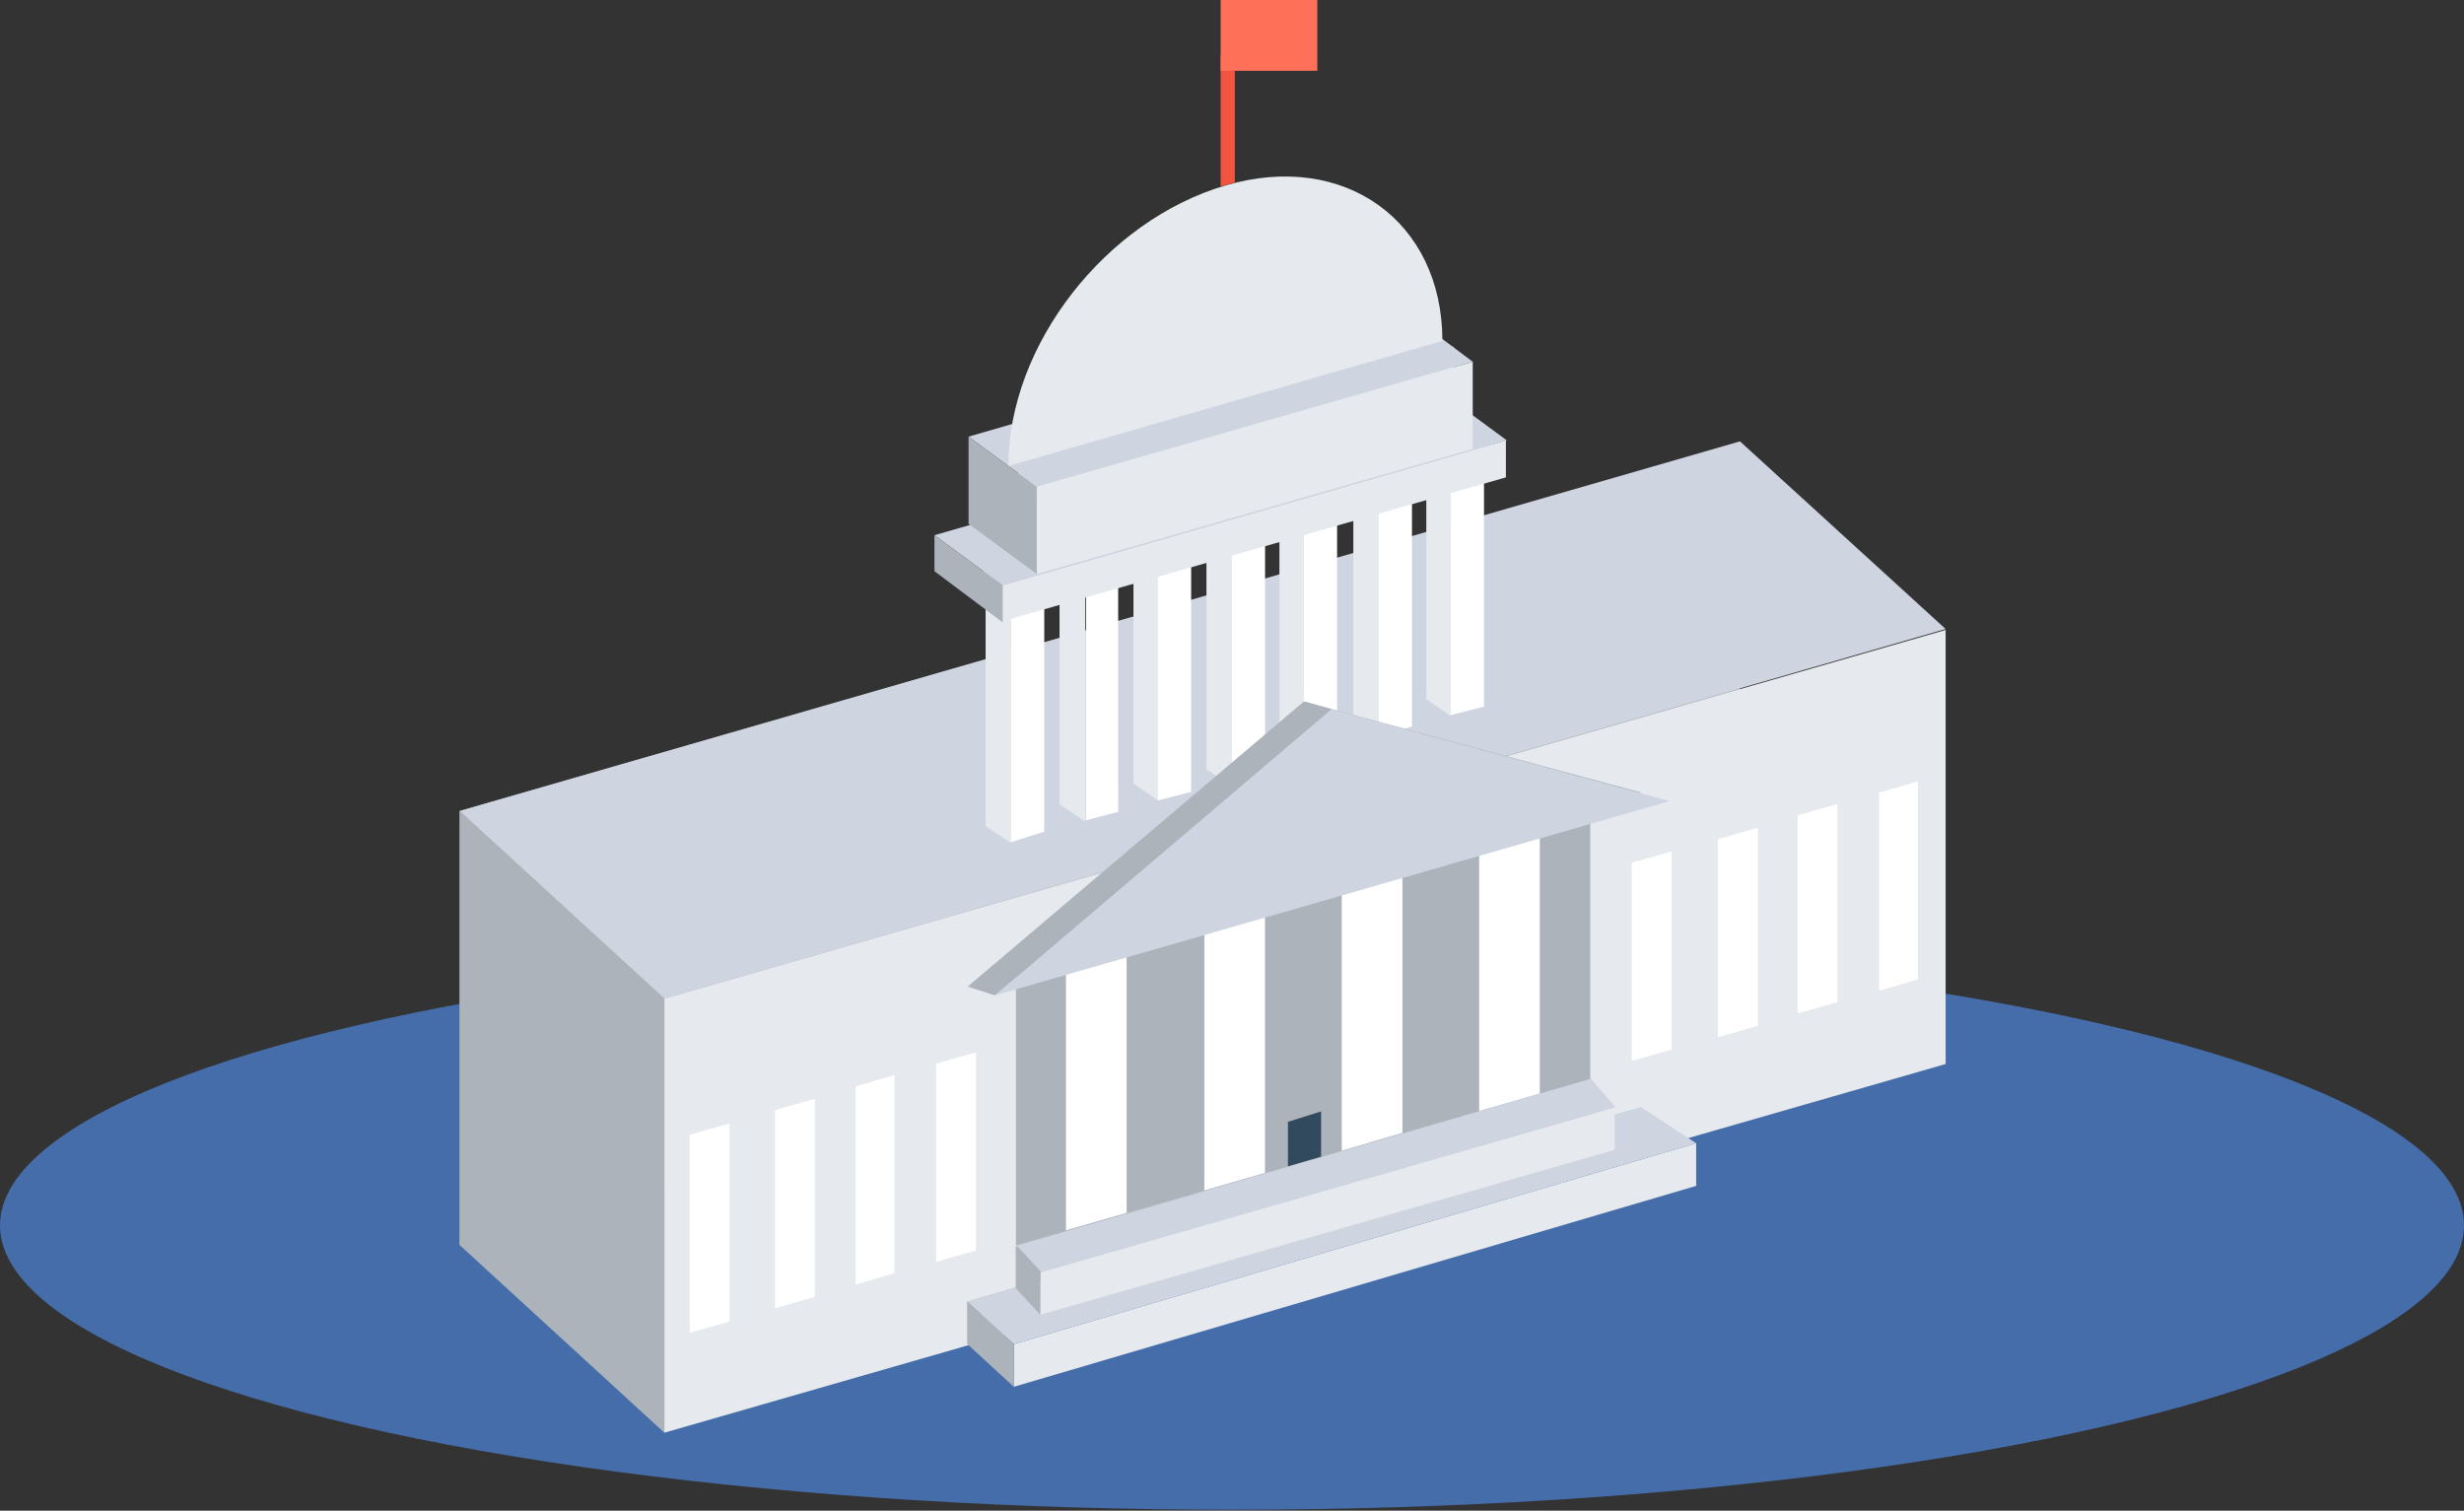
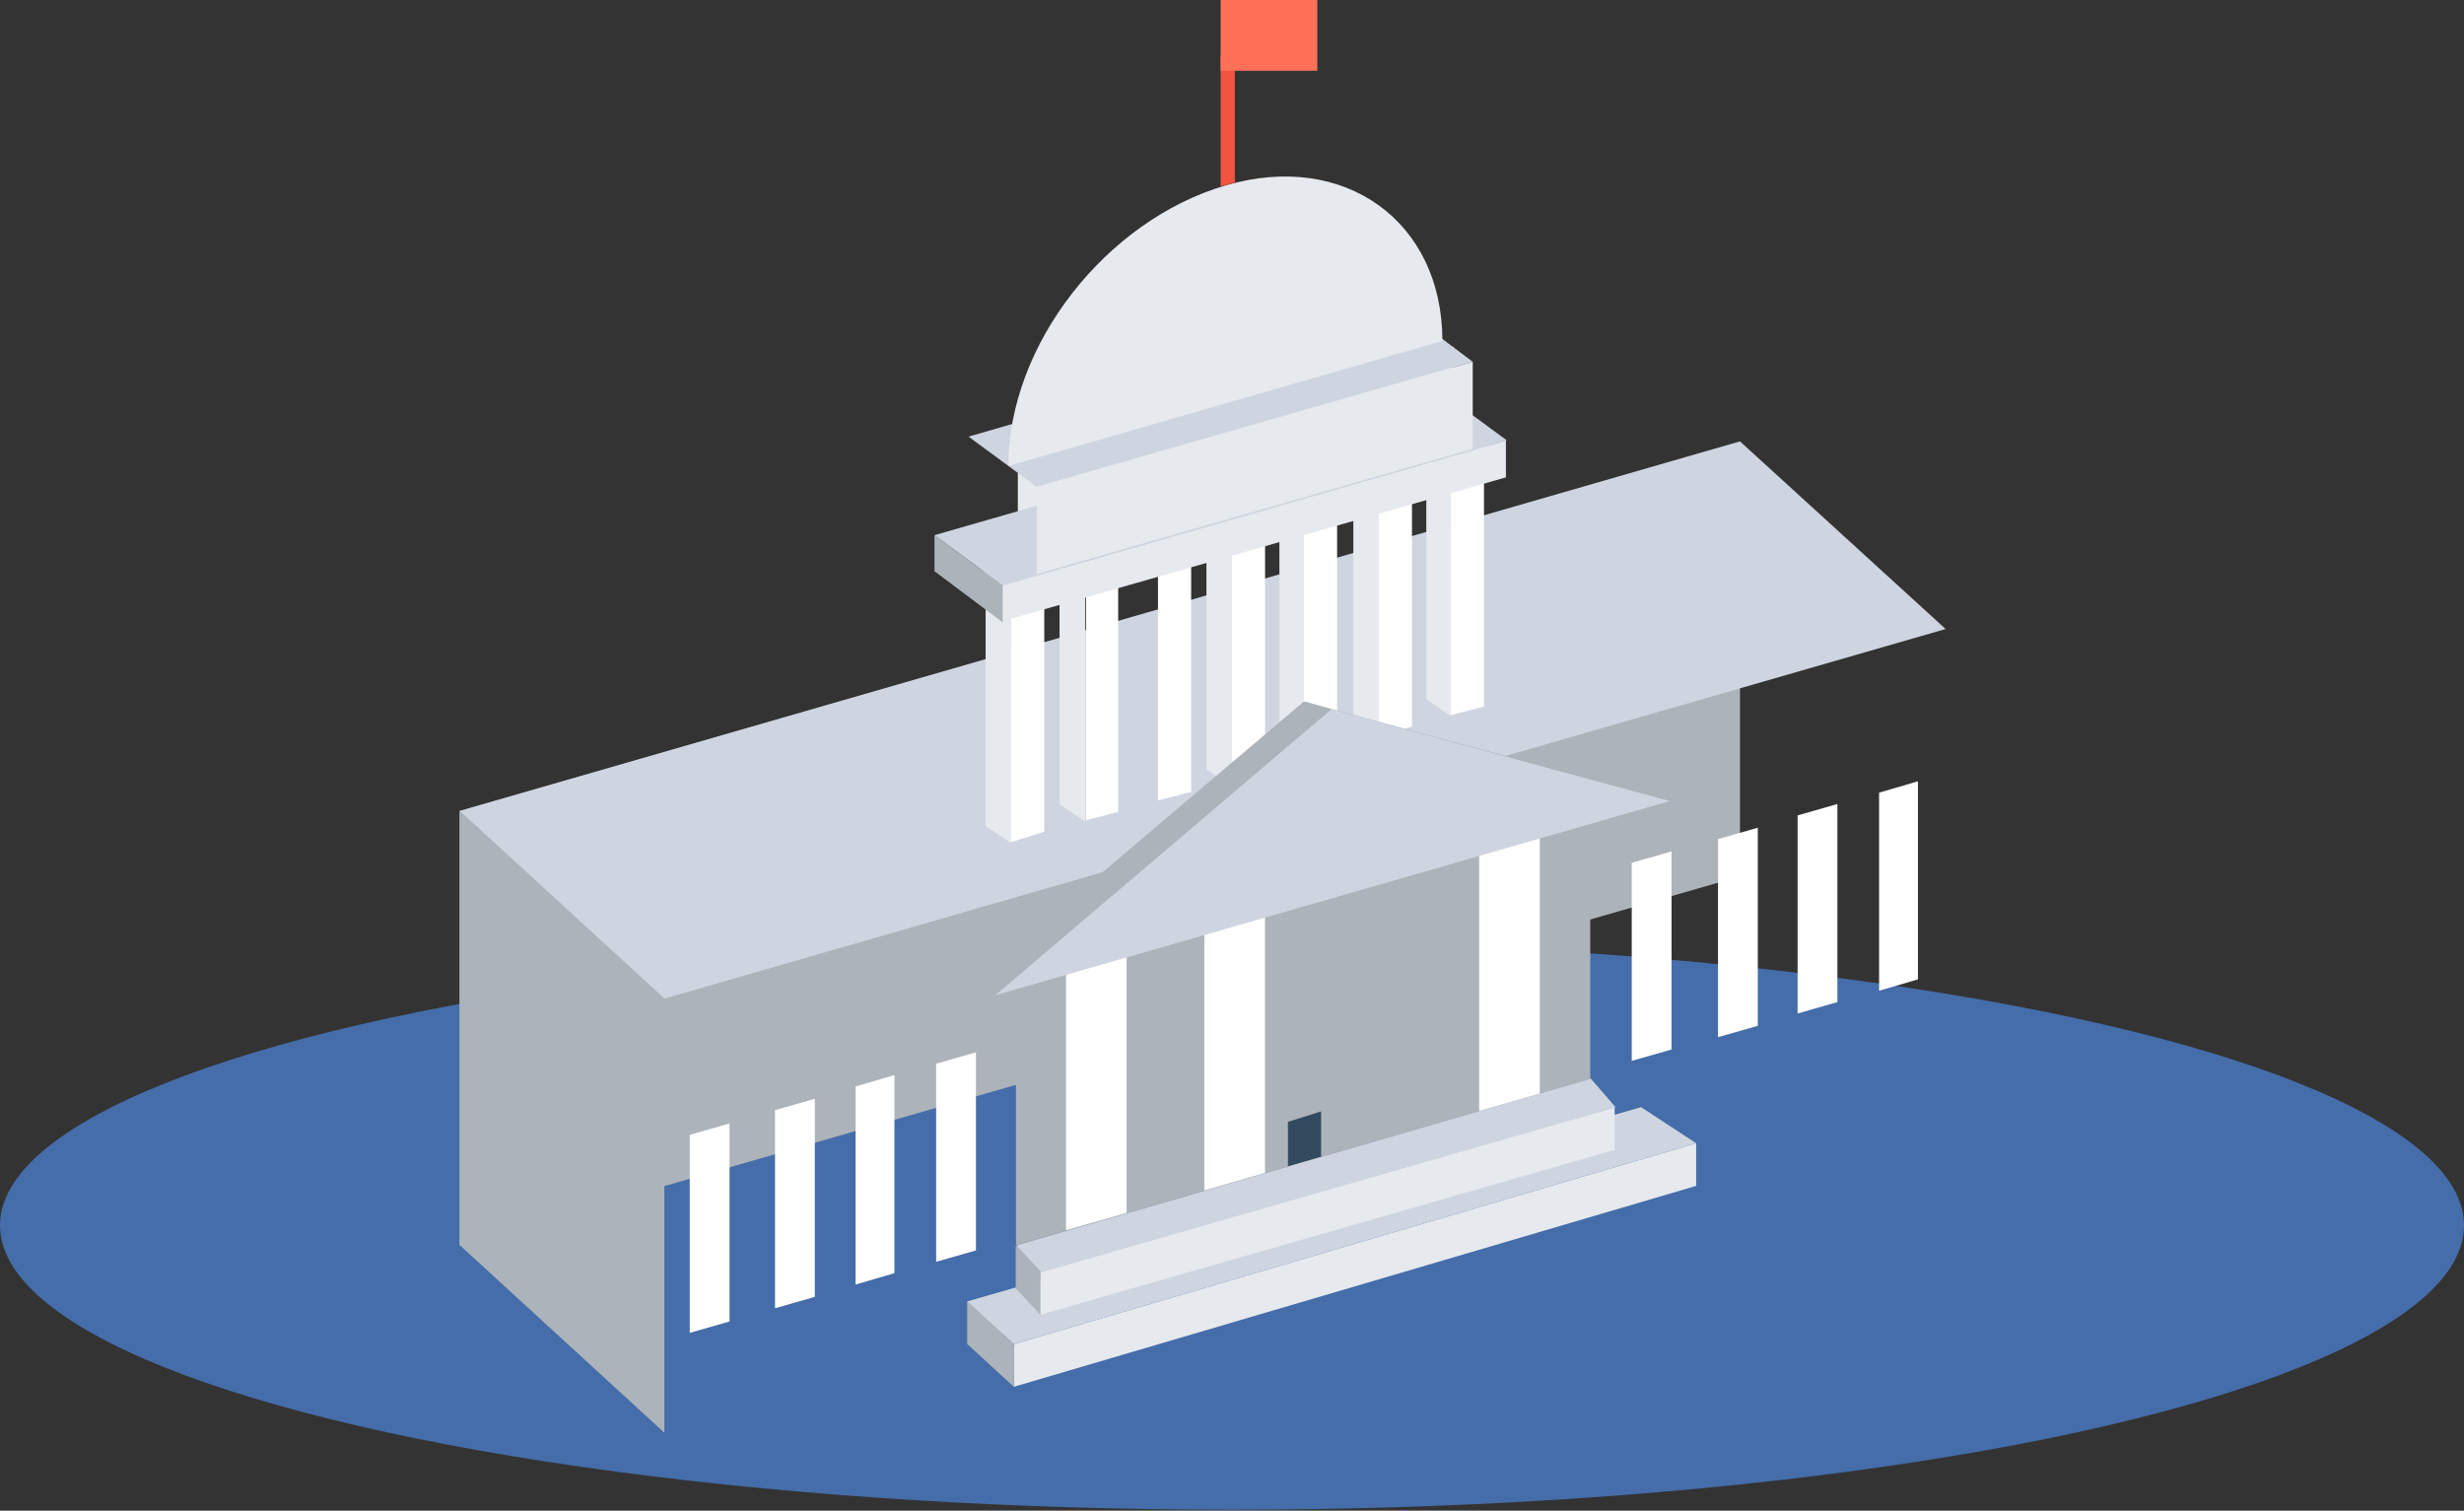
<svg xmlns="http://www.w3.org/2000/svg" version="1.1" id="Layer_1" x="0px" y="0px" viewBox="-4429.1 3251.9 260 159.4" style="enable-background:new -4429.1 3251.9 260 159.4;" xml:space="preserve">
  <rect x="-4429.1" y="3251.9" width="260" height="159.4" fill="#333333" stroke="none" />
  <style type="text/css">
	.st0{fill:#456daa;}
	.st1{fill:#ACB3BA;}
	.st2{fill:#E6E9EE;}
	.st3{fill:#CED5E0;}
	.st4{fill:#FFFFFF;}
	.st5{fill:#324A5E;}
	.st6{fill:#F1543F;}
	.st7{fill:#FF7058;}
</style>
  <ellipse id="Ellipse_4234" class="st0" cx="-4299.1" cy="3381.2" rx="130" ry="30" />
  <g id="Group_60333" transform="translate(-4138.598 3000.27)">
    <path id="Path_59116" class="st1" d="M-242,337.2l135.1-38.9v45.8L-242,383V337.2z" />
-     <path id="Path_59117" class="st2" d="M-220.4,357l135.2-38.9v45.8l-135.2,38.9V357z" />
    <path id="Path_59118" class="st2" d="M-183.1,301.5l46-13.3v9.4l-46,13.2V301.5z" />
    <path id="Path_59119" class="st1" d="M-186.8,311.9l53.2-15.3v3.9l-53.2,15.2V311.9z" />
    <path id="Path_59120" class="st1" d="M-183.3,354.2l60.6-17.5v28.8l-60.6,17.5V354.2z" />
    <path id="Path_59121" class="st3" d="M-85.2,318l-21.7-19.8l-135.1,39l21.6,19.8L-85.2,318z" />
    <path id="Path_59122" class="st2" d="M-186.5,338.8l2.7,1.8v-25.2l-2.7-1.8V338.8z" />
    <path id="Path_59123" class="st2" d="M-178.7,336.5l2.7,1.8v-25.1l-2.7-1.9V336.5z" />
-     <path id="Path_59124" class="st2" d="M-170.9,334.3l2.6,1.8v-25.3l-2.6-1.8V334.3z" />
    <path id="Path_59125" class="st2" d="M-140,325.4l2.6,1.8v-25.1l-2.6-1.8V325.4z" />
    <path id="Path_59126" class="st2" d="M-147.7,327.5l2.7,1.9v-25.2l-2.7-1.8V327.5z" />
    <path id="Path_59127" class="st2" d="M-155.5,329.7l2.6,1.8v-25.2l-2.6-1.8V329.7z" />
    <path id="Path_59128" class="st2" d="M-163.2,332.8l2.7,1.8v-25.1l-2.7-1.9V332.8z" />
    <g id="Group_60330" transform="translate(58.188 50.185)">
      <path id="Path_59129" class="st4" d="M-242,265.9l3.5-1.1v24.4l-3.5,1.1V265.9z" />
      <path id="Path_59130" class="st4" d="M-195.6,252.5l3.5-0.9V276l-3.5,0.9V252.5z" />
      <path id="Path_59131" class="st4" d="M-203.2,254.8l3.5-1.1v24.4l-3.5,1.1V254.8z" />
      <path id="Path_59132" class="st4" d="M-211.1,257l3.5-0.9v24.4l-3.5,0.9V257z" />
      <path id="Path_59133" class="st4" d="M-218.7,259.2l3.5-0.9v24.4l-3.5,0.9V259.2z" />
      <path id="Path_59134" class="st4" d="M-226.5,261.5l3.5-0.9V285l-3.5,0.9V261.5z" />
      <path id="Path_59135" class="st4" d="M-234.1,263.6l3.4-0.9v24.4l-3.4,0.9V263.6z" />
    </g>
    <path id="Path_59136" class="st2" d="M-184.8,313.4l53.2-15.3v3.9l-53.2,15.2V313.4z" />
    <path id="Path_59137" class="st3" d="M-188.3,297.7l7.2,5.3l46-13.2l-7.2-5.4L-188.3,297.7z" />
    <path id="Path_59138" class="st3" d="M-191.9,308.1l53.2-15.3l7.2,5.3l-53.2,15.3L-191.9,308.1z" />
    <g id="Group_60331" transform="translate(24.279 82.467)">
      <path id="Path_59139" class="st4" d="M-202.3,270.3l6.4-1.9v28.8l-6.4,1.8V270.3z" />
      <path id="Path_59140" class="st4" d="M-187.7,266.1l6.4-1.9V293l-6.4,1.9V266.1z" />
-       <path id="Path_59141" class="st4" d="M-173.2,261.9l6.4-1.8v28.6l-6.4,1.9V261.9z" />
      <path id="Path_59142" class="st4" d="M-158.7,257.7l6.4-1.8v28.8l-6.4,1.8V257.7z" />
      <path id="Path_59143" class="st4" d="M-242,288.9l4.2-1.2v20.9l-4.2,1.2V288.9z" />
      <path id="Path_59144" class="st4" d="M-233,286.3l4.2-1.2V306l-4.2,1.2V286.3z" />
      <path id="Path_59145" class="st4" d="M-224.5,283.8l4.1-1.2v20.9l-4.1,1.2V283.8z" />
      <path id="Path_59146" class="st4" d="M-216,281.4l4.2-1.2v20.9l-4.2,1.2V281.4z" />
      <path id="Path_59147" class="st4" d="M-142.6,260.2l4.2-1.2v20.9l-4.2,1.2V260.2z" />
      <path id="Path_59148" class="st4" d="M-133.5,257.7l4.2-1.2v20.9l-4.2,1.2V257.7z" />
      <path id="Path_59149" class="st4" d="M-125.1,255.2l4.2-1.2v20.9l-4.2,1.2V255.2z" />
      <path id="Path_59150" class="st4" d="M-116.5,252.8l4.1-1.2v20.9l-4.1,1.2C-116.5,273.7-116.5,252.8-116.5,252.8z" />
    </g>
    <path id="Path_59151" class="st5" d="M-154.6,370l3.5-1.1v5l-3.5,0.9V370z" />
    <path id="Path_59152" class="st2" d="M-181.1,303l46-13.2v9.2l-46,13.2V303z" />
    <path id="Path_59153" class="st1" d="M-242,337.2l21.6,19.8v45.8L-242,383V337.2z" />
    <path id="Path_59154" class="st1" d="M-191.9,311.9l7.2,5.4v-3.9l-7.2-5.3V311.9z" />
-     <path id="Path_59155" class="st1" d="M-188.3,297.7l7.2,5.3v9.2l-7.2-5.3V297.7z" />
    <path id="Path_59156" class="st2" d="M-184.1,300.8c0-12.8,10.3-25.9,22.9-29.6c12.6-3.7,22.9,3.8,22.9,16.4" />
    <path id="Path_59157" class="st6" d="M-161.7,257.5l1.5-0.4v13.8l-1.5,0.4V257.5z" />
    <rect id="Rectangle_15763" x="-161.7" y="251.6" class="st7" width="10.2" height="7.5" />
    <g id="Group_60332" transform="translate(53.576 74.057)">
      <path id="Path_59158" class="st1" d="M-206.5,251.6l-35.5,30.1l71.1-20.5L-206.5,251.6z" />
      <path id="Path_59159" class="st3" d="M-203.6,252.4l-35.5,30.2l71.2-20.5L-203.6,252.4z" />
      <path id="Path_59160" class="st1" d="M-242,314.9l71.1-20.5v4.5l-71.1,20.5V314.9z" />
      <path id="Path_59161" class="st2" d="M-237.1,319.4l72-21.2v4.5l-72,21.2V319.4z" />
      <path id="Path_59162" class="st3" d="M-170.9,294.4l5.8,3.8l-72,21.2l-4.9-4.5L-170.9,294.4z" />
      <path id="Path_59163" class="st1" d="M-236.8,308.9l60.6-17.5v4.5l-60.6,17.5V308.9z" />
      <path id="Path_59164" class="st2" d="M-234.3,311.8l60.6-17.4v4.5l-60.6,17.4V311.8z" />
      <path id="Path_59165" class="st1" d="M-203.6,252.4l-2.8-0.8l-35.5,30.1l2.8,0.9L-203.6,252.4z" />
      <path id="Path_59166" class="st1" d="M-234.3,311.8l-2.6-2.8v4.5l2.6,2.8V311.8z" />
      <path id="Path_59167" class="st3" d="M-176.2,291.4l2.6,3l-60.6,17.4l-2.6-2.8L-176.2,291.4z" />
      <path id="Path_59168" class="st1" d="M-242,314.9l4.9,4.5v4.5l-4.9-4.5V314.9z" />
    </g>
  </g>
</svg>